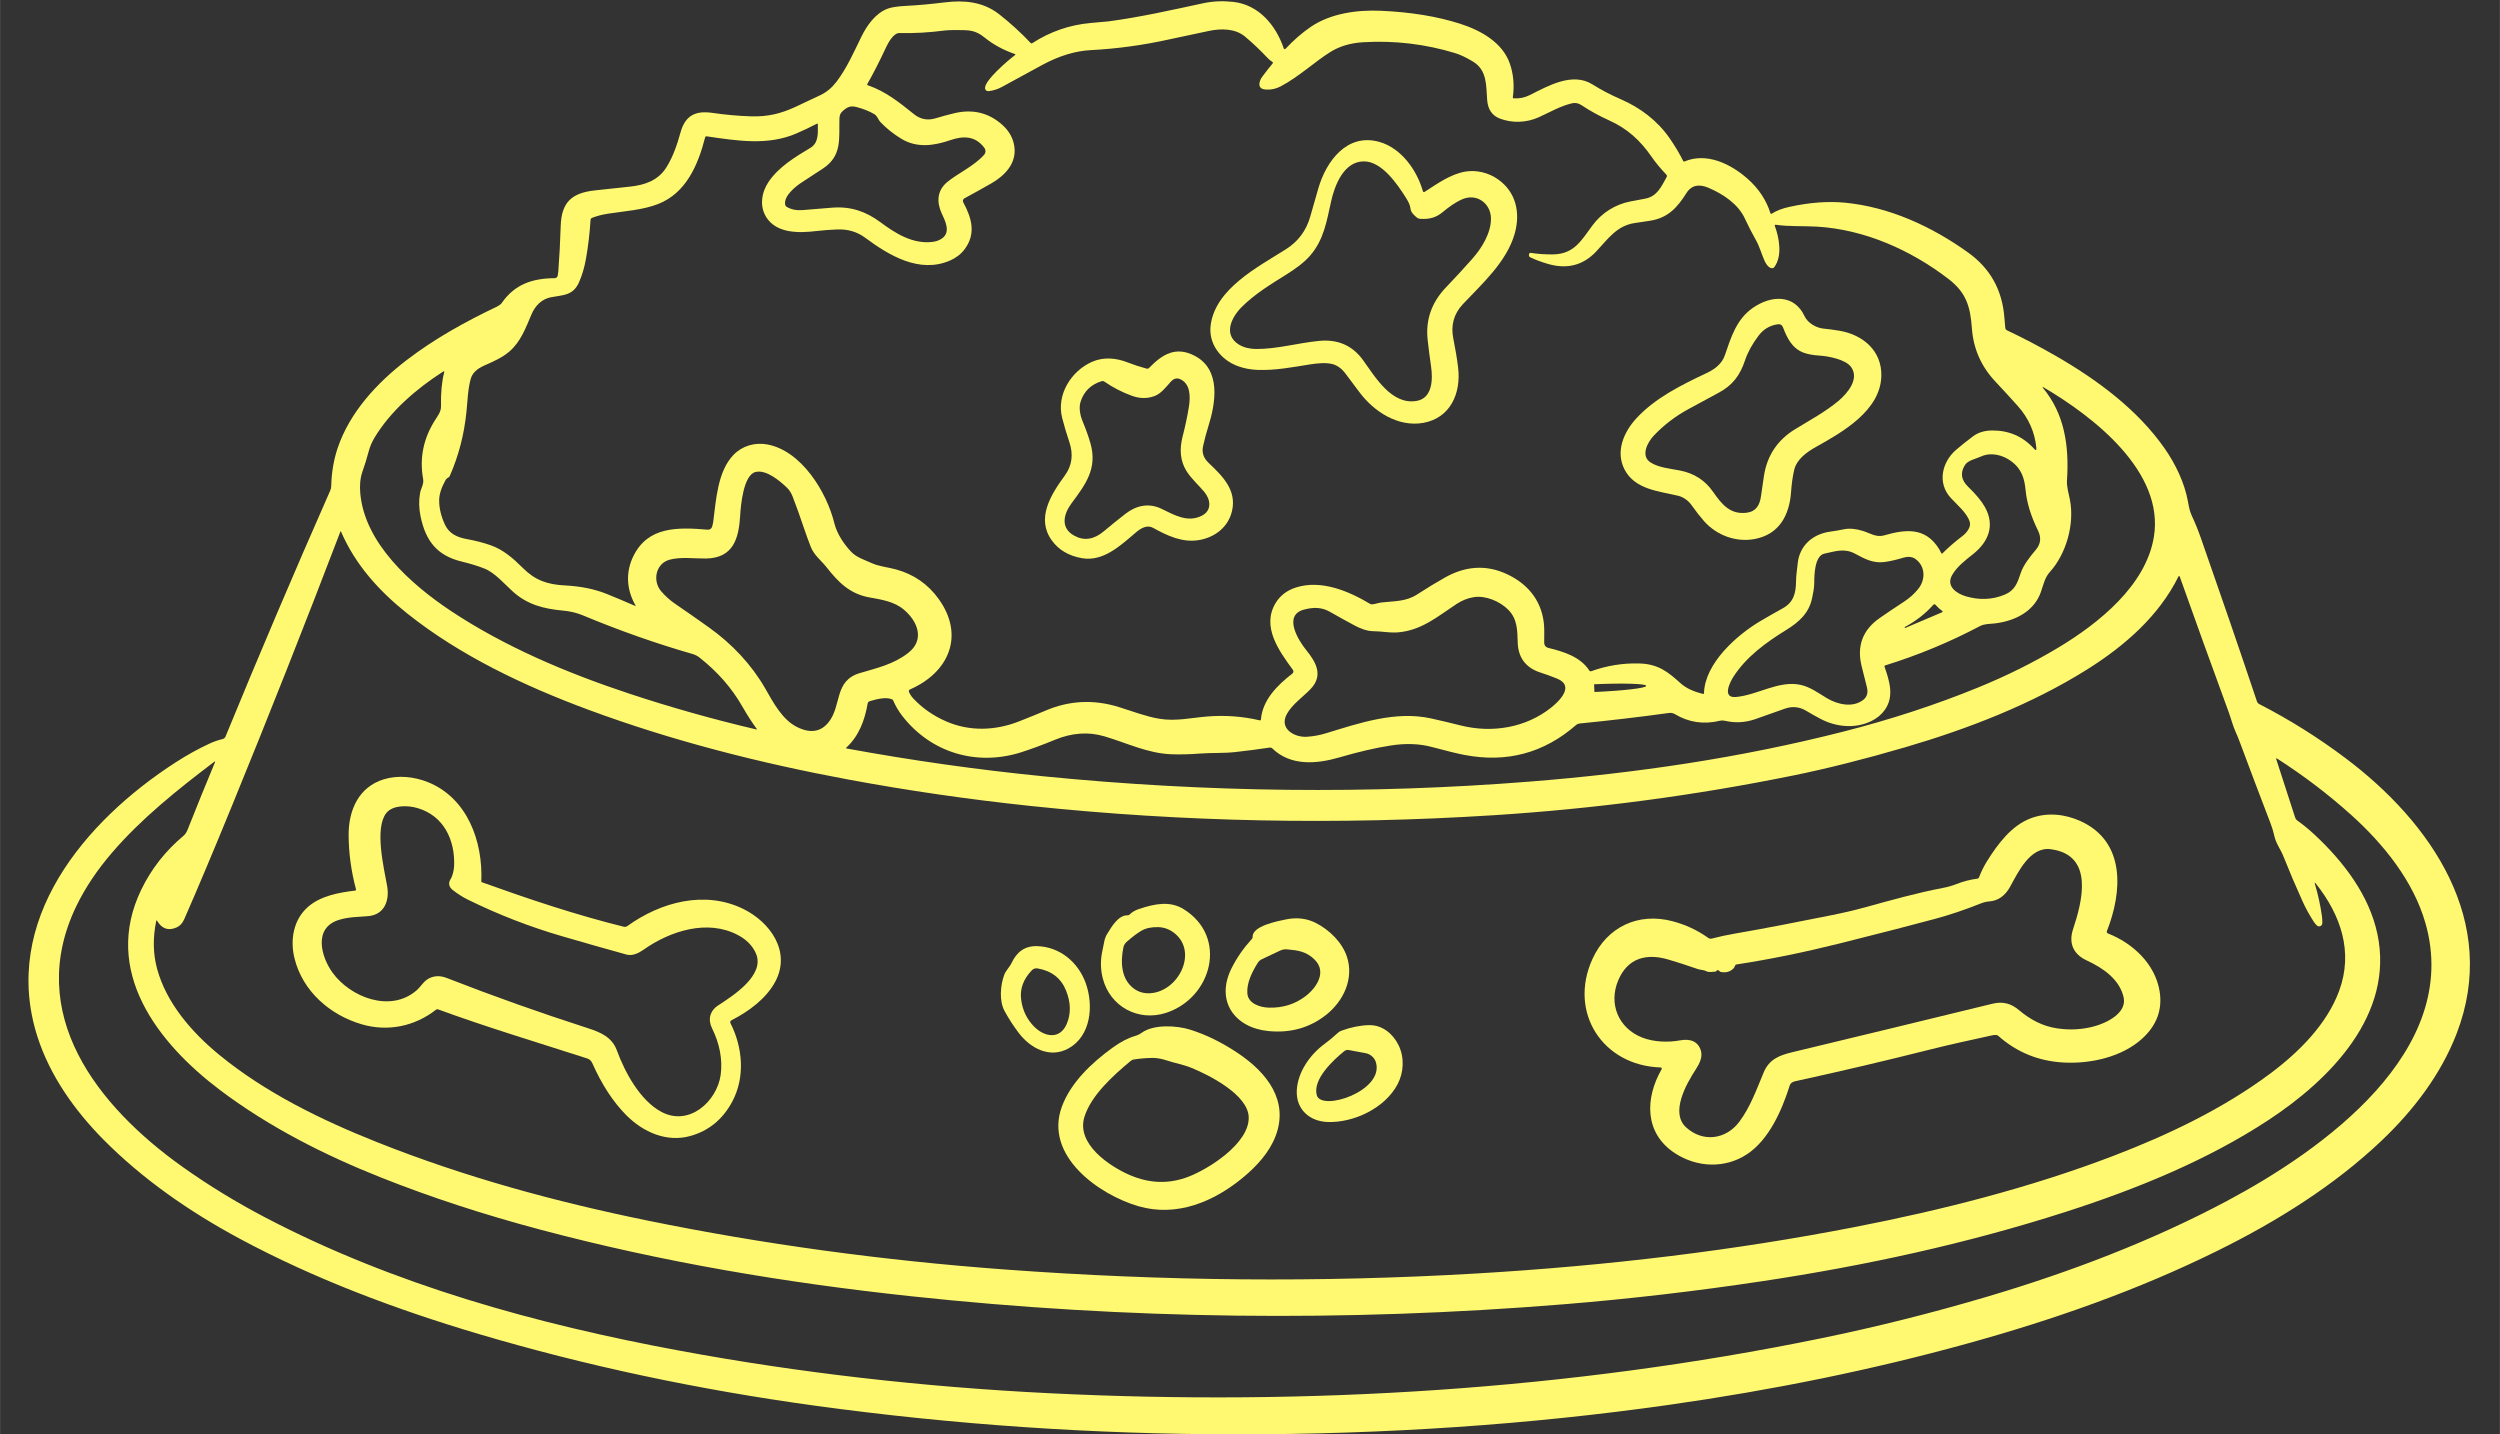
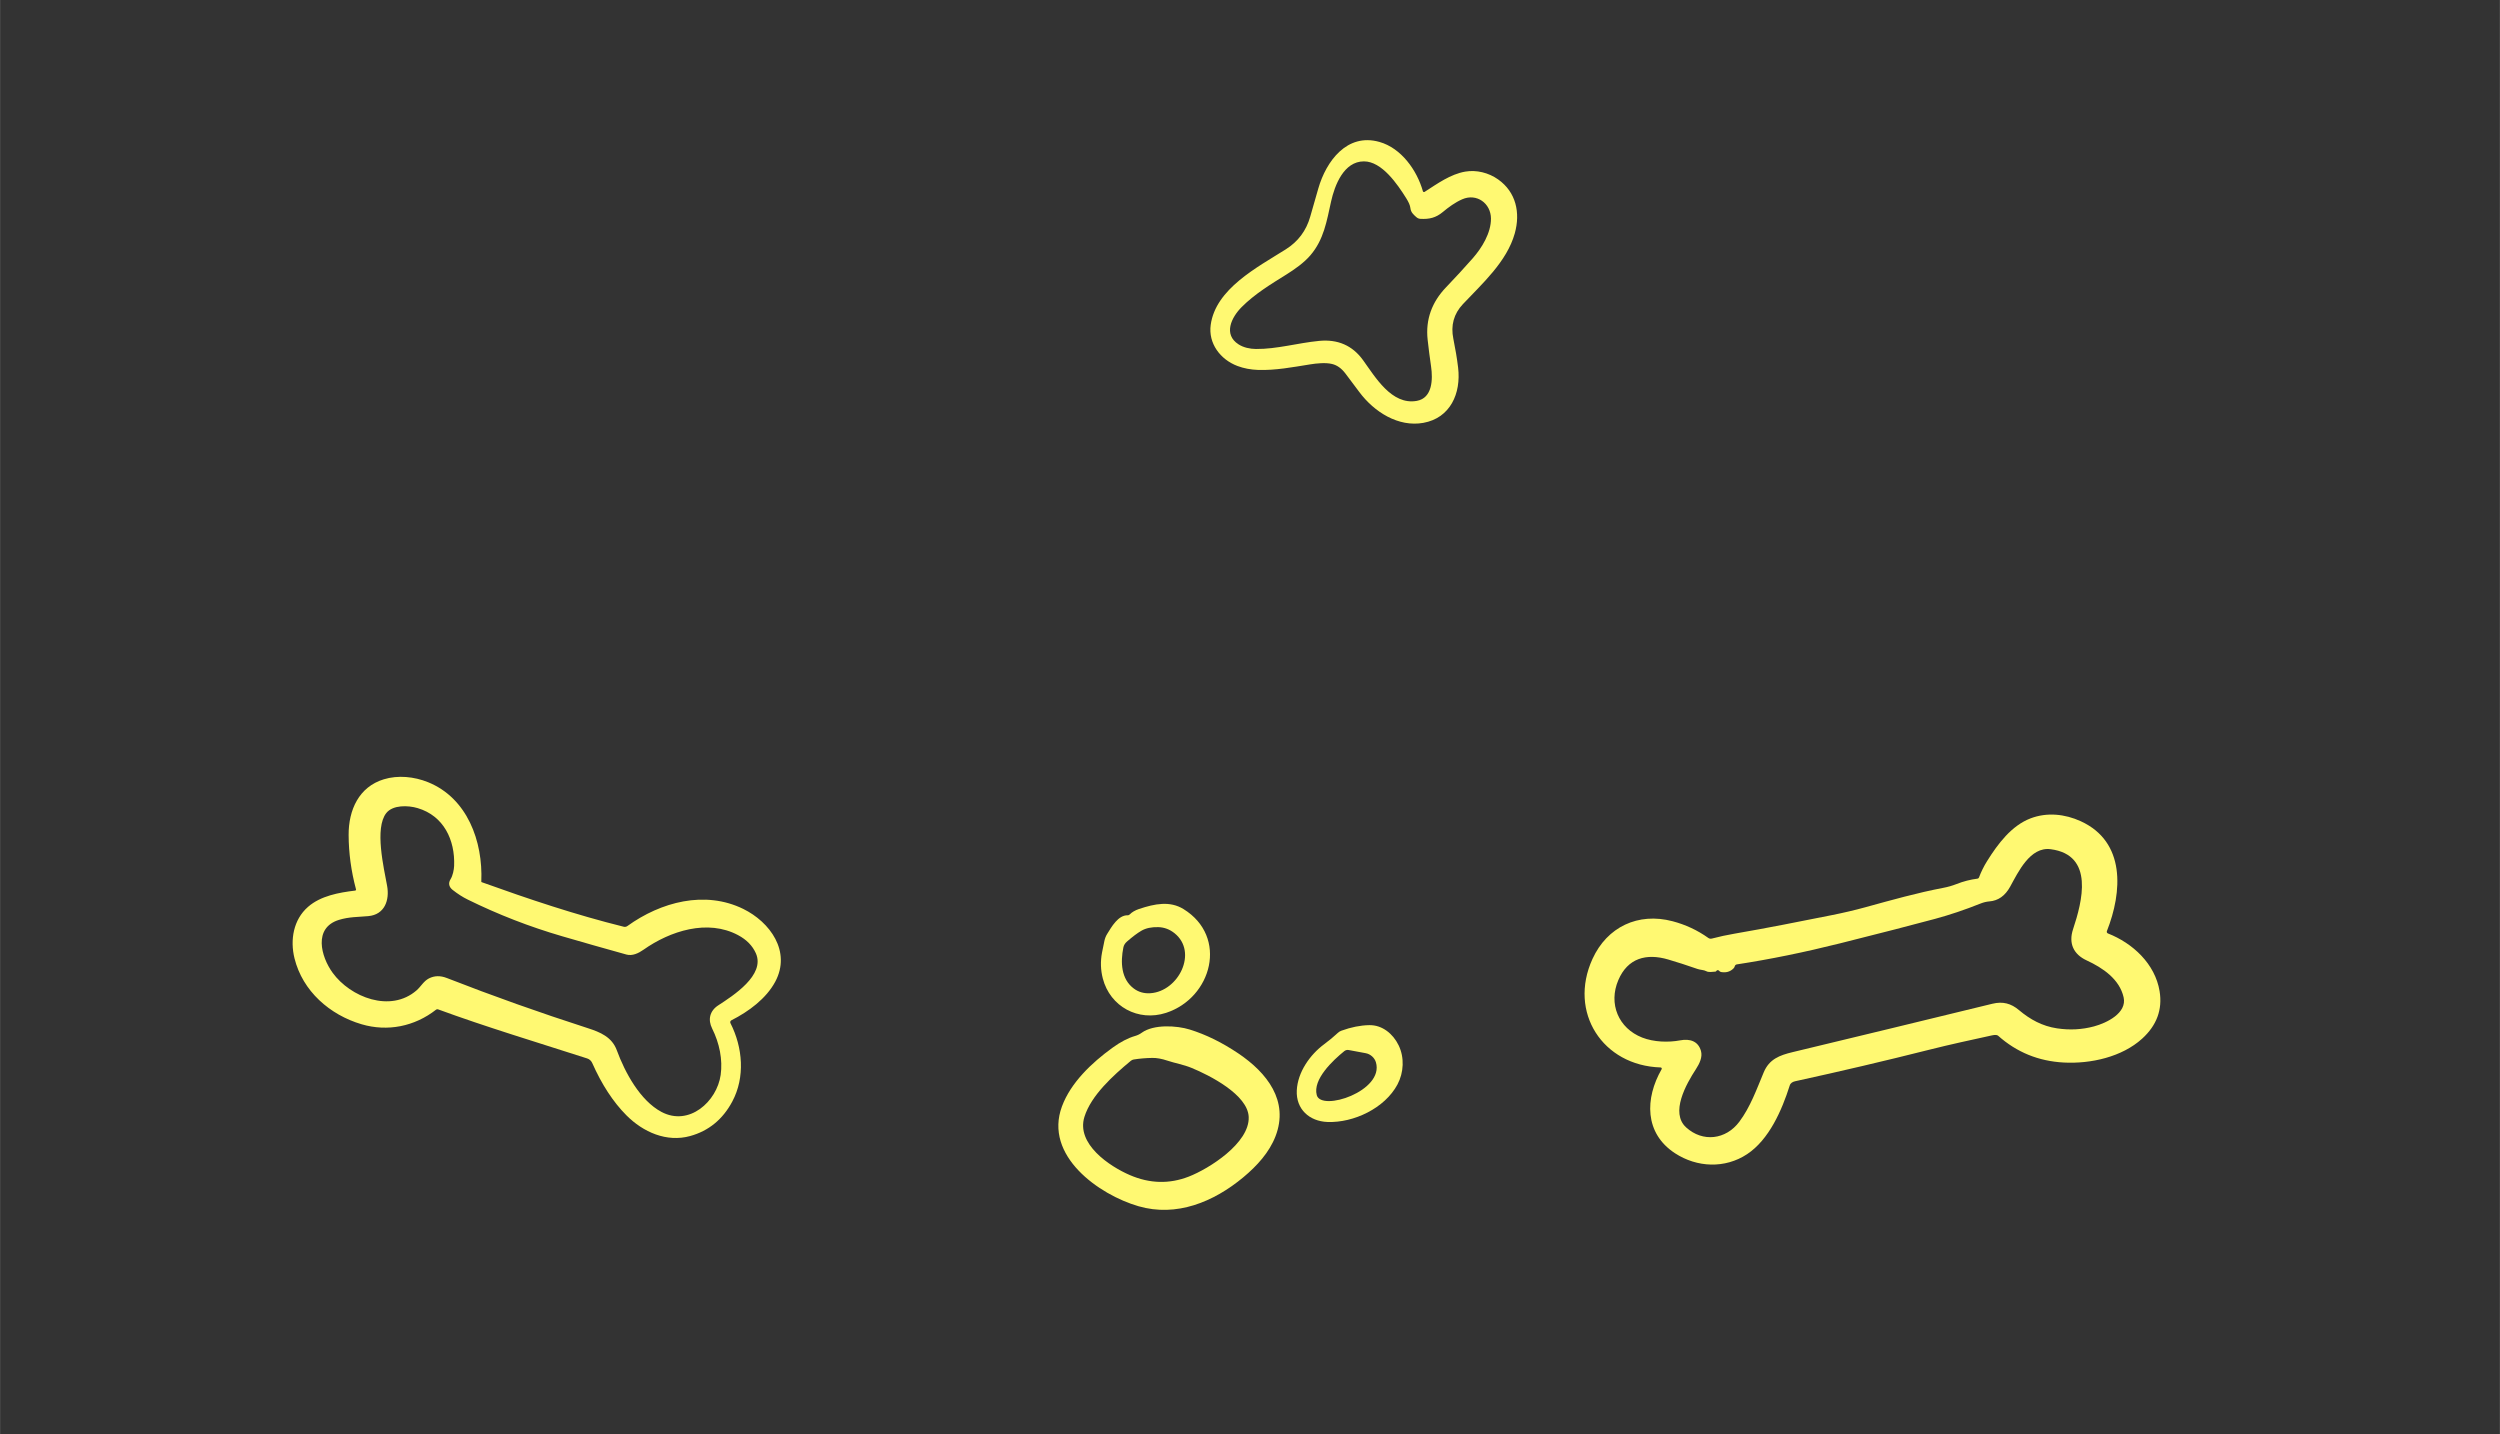
<svg xmlns="http://www.w3.org/2000/svg" fill="#fff972" height="2679" preserveAspectRatio="xMidYMid meet" version="1" viewBox="167.0 1159.4 4668.9 2679.1" width="4669" zoomAndPan="magnify">
  <rect x="167.0" y="1159.4" width="4668.9" height="2679.1" fill="#333333" stroke="none" />
  <g id="change1_1">
-     <path d="M3475.86,1558.48c8.7-5.56,19.63-9.79,32.79-12.68c37.81-8.28,72.48-10.9,104.02-7.85 c83.22,8.05,162.05,44.39,230.09,93.18c40.94,29.37,63.45,69.5,67.52,120.39c0.53,6.66,1.12,13.39,1.77,20.21 c0.2,2.02,1.44,3.78,3.25,4.63c30.47,14.39,60.82,30.29,91.04,47.71c77.8,44.82,152.85,100.54,203.22,172.63 c20.4,29.21,37.49,64.6,43.73,99.69c1.68,9.27,3.02,17.38,7.03,25.99c6.22,13.27,11.95,27.37,17.18,42.29 c35.11,100.01,69.97,201.57,104.58,304.68c0.74,2.19,2.31,4.01,4.37,5.06c56.08,28.78,109.63,62.34,160.67,100.67 c160.37,120.42,288.77,305.6,207.78,515.09c-29.27,75.73-80.04,142.53-139.48,199.04c-88.52,84.24-195.92,151.34-307.44,206.4 c-149.04,73.63-305.33,128.47-467.91,173.38c-174.93,48.34-360.62,86.46-557.08,114.34c-259.39,36.82-529.05,55.13-808.99,54.94 c-264.78-0.2-526.26-18.02-784.45-53.46c-219.79-30.16-429.29-74.8-628.51-133.92c-154.39-45.8-307.4-103.1-447.77-178.71 c-92.39-49.78-180.25-110.59-253.65-184.85c-53.75-54.41-99.39-119.1-122.59-190.99c-70.02-217.21,88.48-403.8,257.76-513.02 c21.27-13.73,42.45-25.46,63.54-35.19c7.91-3.66,16-6.46,24.28-8.41c2.46-0.58,4.49-2.32,5.45-4.67 c62.51-152.41,127.71-305.58,195.59-459.5c1.14-2.61,1.74-5.31,1.81-8.12c0.64-25.69,4.67-49.49,12.09-71.4 c22.47-66.34,73.01-121.37,129.06-164.28c51.55-39.46,108.92-71.43,168.88-99.92c2.27-1.08,7-4.34,8.38-6.37 c24.18-35.22,57.66-46.26,99-46.52c2.67-0.02,4.97-1.88,5.55-4.47c0.57-2.56,0.96-5.2,1.18-7.92c2.06-27.21,3.55-55.54,4.47-85 c1.38-44.68,20.83-61.9,64.04-66.57c22.19-2.39,43.86-4.72,65.02-7c27.96-2.96,53-11.34,68.54-36.34 c12.16-19.48,19.85-42.06,26.12-64.73c8.64-31.31,27.4-41.33,59.11-36.73c25.1,3.64,49.35,5.8,72.74,6.51 c31.05,0.92,55.3-4.9,83.19-17.81c15.99-7.4,31.57-14.75,46.75-22.05c11.28-5.43,21.18-13.73,29.7-24.91 c18.96-24.87,32.1-54.8,46.16-83.55c10.55-21.55,26.55-44.42,49.61-52.9c7.21-2.65,18.88-4.37,35.02-5.16 c20.57-1.01,44.53-3.19,71.89-6.54c35.52-4.37,71.07-1.35,101.23,22.41c21.12,16.63,40.69,34.49,58.71,53.59 c0.83,0.9,1.76,1.01,2.79,0.33c33.38-21.6,69.56-34.17,108.52-37.72c22.78-2.08,34.28-3.13,34.5-3.15 c60.32-8.08,117.53-21.16,176.14-33.74c18.11-3.9,36.93-4.75,56.45-2.56c47.44,5.29,79.51,43.44,94.2,86.91 c0.33,1.02,1.43,1.57,2.45,1.24c0.31-0.1,0.58-0.28,0.81-0.51c15.33-16.34,31.02-29.98,47.05-40.91 c37.06-25.27,86.08-32.04,130.47-30.16c55.81,2.37,105.2,10.39,148.15,24.08c39,12.42,79.55,35.12,93.25,74.39 c6.86,19.69,8.74,40.83,5.65,63.41c-0.11,0.79,0.46,1.52,1.27,1.63c0.03,0,0.05,0.01,0.08,0.01c10.58,0.81,20.79-1.25,30.62-6.18 c33.87-17.02,79.45-43.37,116.94-19.71c15.99,10.08,33.66,19.32,53,27.73c35.65,15.57,67.65,39.39,90.35,71.89 c10.21,14.61,18.89,29.13,26.06,43.57c0.37,0.74,1.24,1.07,2,0.76c41.53-17.71,86.81,4.3,118.64,32.63 c20.35,18.09,34.42,39.42,42.22,63.97C3474.01,1558.91,3474.77,1559.18,3475.86,1558.48z M3026.06,1631.69 c12.22,2.02,25.76,2.97,40.61,2.86c40.22-0.26,53.56-26.02,74.39-54.15c17.35-23.39,42.32-39.2,70.61-44.72 c9.05-1.75,18.2-3.47,27.47-5.16c22.87-4.11,30.56-22.77,40.41-40.28c0.9-1.57,0.64-3.55-0.62-4.86 c-10.75-11.21-20.04-22.47-27.86-33.78c-20.8-30-45.01-52.08-78.26-67.06c-18.6-8.35-36.07-17.95-52.41-28.82 c-5.61-3.72-11.51-4.85-17.71-3.38c-22.05,5.22-41.27,16.72-61.87,26.02c-23.43,10.55-50.07,11.2-72.71,2.46 c-14.46-5.56-22.35-17.04-23.69-34.43c-2.1-27.24,0.23-55.95-26.75-72.15c-12.51-7.51-23.39-12.68-32.66-15.51 c-55.94-17.13-113.32-23.95-172.13-20.47c-23.55,1.4-43.9,7.41-61.05,18.04c-29.24,18.14-59.34,46.69-92.85,64.23 c-9.7,5.08-19.68,7.03-29.93,5.85c-14.92-1.71-10.42-16.17-4.57-23.95c6.48-8.67,12.9-16.86,19.25-24.54 c0.69-0.82,0.59-2.04-0.22-2.73c-0.08-0.07-0.17-0.14-0.27-0.19c-3.07-1.84-5.83-4.06-8.28-6.67 c-14.46-15.29-28.74-28.83-42.84-40.61c-18.4-15.34-44.78-15.25-67.22-10.58c-25.1,5.17-49.9,10.46-74.39,15.87 c-48.82,10.8-97.62,17.47-146.38,20.01c-29,1.51-59.05,10.65-90.16,27.4c-26.29,14.17-51.48,27.91-75.57,41.2 c-8.13,4.47-16.6,7.15-25.43,8.05c-3.06,0.3-5.84-1.84-6.34-4.9c-2.27-14.49,44.65-54.11,56.22-62.62 c0.44-0.31,0.55-0.93,0.24-1.37c-0.12-0.17-0.3-0.3-0.5-0.37c-21.86-7.58-40.72-17.81-56.58-30.69 c-18.01-14.62-29.27-13.96-51.68-14.16c-10.49-0.07-17.97,0.19-22.44,0.76c-29.66,3.9-58.01,5.5-85.07,4.8 c-11.04-0.3-20.9,17.71-25.1,26.71c-12.18,26.15-23.83,48.96-34.96,68.41c-0.66,1.18-0.35,1.99,0.92,2.43 c33.22,11.43,58.42,31.67,86.25,54.05c11.92,9.57,25.32,12.12,40.22,7.66c12.09-3.64,23.56-6.76,34.4-9.36 c34.94-8.43,65.15-1.13,90.65,21.92c12.62,11.41,20,24.85,22.15,40.31c4.37,31.31-17.74,54.21-43.3,68.83 c-15.92,9.09-32.59,18.37-50.01,27.83c-2.63,1.43-3.6,4.72-2.17,7.35c0,0,0,0,0,0.01c16.3,29.93,24.08,59.31,2.33,87.99 c-6.83,8.98-15.84,15.9-27.01,20.77c-57.3,24.91-114.14-9.76-158.7-42.75c-14.79-10.95-32.05-16.06-51.78-15.31 c-13.49,0.5-26.68,1.51-39.56,3.02c-31.02,3.65-73.11,5.06-92.82-25.4c-13.37-20.67-9.3-46.89,3.94-66.44 c18.86-27.86,49.05-46.2,78.23-63.61c16-9.56,13.77-28.72,13.8-44.42c0-0.51-0.41-0.92-0.91-0.93c-0.15,0-0.3,0.04-0.43,0.11 c-12.95,6.68-25.73,12.76-38.34,18.24c-53.62,23.39-111.68,13.73-168.03,5.49c-1.25-0.17-2.44,0.62-2.76,1.84 c-13.21,51.78-35.68,104.42-88.25,124.76c-28.62,11.07-61.57,13.04-92.75,17.84c-11.46,1.77-21.51,4.38-30.16,7.82 c-1.65,0.66-2.77,2.21-2.89,3.98c-1.47,24.51-4.36,48.9-8.67,73.17c-2.76,15.46-6.99,29.75-12.68,42.84 c-11.07,25.37-29.67,23.99-52.44,28.29c-17.41,3.29-29.57,15.84-36.4,31.87c-11.01,25.92-20.4,51.58-41.69,69.75 c-13.54,11.57-30.72,18.89-46.85,26.06c-13.62,6.05-21.9,14.08-24.84,24.12c-5.45,18.73-6.11,41-8.08,61.15 c-4.23,43-14.72,83.44-31.48,121.34c-1.08,2.43-5.55,3.45-7.33,6.6c-8.1,14.46-12.19,27.16-12.26,38.11 c-0.09,14.98,3.54,30.27,10.88,45.87c7.98,16.92,22.8,23.53,40.58,26.78c16.6,3.02,31.6,6.9,44.98,11.63 c23.46,8.31,42.12,24.64,59.77,42.29c22.97,23.03,45.7,30.98,78.43,32.66c29.57,1.49,55.53,6.74,77.87,15.74 c16.69,6.7,34.55,14.22,53.59,22.54c0.99,0.44,1.22,0.19,0.69-0.76c-17.48-30.65-18.5-62.79-4.04-92.26 c27.43-55.95,83.42-53.98,138.92-49.35c3.54,0.29,6.83-1.88,7.95-5.26c1.05-3.2,1.81-6.49,2.27-9.89 c5.39-40.68,8.05-94.03,38.15-124.89c16.17-16.59,39.43-23.26,62.07-19.29c64.37,11.3,111.71,89.17,125.91,147.1 c4.8,19.58,17.51,38.67,31.15,53.16c10.42,11.07,24.64,15.08,38.24,21.32c14.03,6.44,30.82,7.82,46,11.99 c33.21,9.16,59.78,27.64,79.71,55.46c48.96,68.34,18.63,137.14-53.82,168.68c-1.82,0.79-2.64,2.91-1.85,4.74 c0,0.01,0.01,0.02,0.01,0.03c1.99,4.49,4.81,8.66,8.44,12.52c16.8,17.79,37.04,31.87,60.72,42.25 c43.96,19.29,92.39,17.51,136.49,0.07c22.28-8.83,38.55-15.44,48.82-19.85c44.55-19.19,90.29-21.51,137.21-6.97 c25.37,7.82,50.37,17.71,76.19,22.01c30.23,5.03,60.19-1.94,88.71-4.27c33.51-2.74,66.34-0.35,98.47,7.16 c1.4,0.33,2.16-0.22,2.27-1.64c2.96-36.27,30.43-63.77,58.19-85.26c2.94-2.28,3.31-4.93,1.12-7.95 c-25.5-34.79-58.78-80.4-31.67-124.59c8.56-13.95,21.36-23.58,38.38-28.88c46.69-14.52,97.32,6.54,138.13,30.95 c0.94,0.57,1.97,0.82,3.09,0.76c5.95-0.33,11.47-2.73,17.38-3.45c23.53-2.83,45.77-1.25,66.96-14.98 c18.86-12.2,36.35-22.82,52.47-31.87c42.32-23.7,84.09-24.06,125.31-1.08c38.61,21.52,59.7,56.61,59.8,100.15 c0.02,7.25-0.01,14.58-0.1,21.98c-0.07,5.78,2.64,9.34,8.12,10.68c28.75,7,59.63,16.66,76.19,42.22c0.77,1.18,2.24,1.68,3.55,1.22 c29.07-10.54,59.06-15.35,89.99-14.46c34.99,0.99,53.19,15.57,76.82,36.93c9.97,8.98,23.93,15.61,41.89,19.88 c1.2,0.28,1.83-0.2,1.87-1.45c1.68-55.89,61.7-108.82,105.63-134.71c14.02-8.28,27.8-16.13,41.33-23.56 c20.54-11.27,24.74-28.75,24.94-50.27c0.1-11.34,2-22.08,3.06-33.25c3.22-33.45,27.96-55.43,61.01-59.83 c8.3-1.1,16.65-2.53,25.04-4.3c10.14-2.17,21.94-1.2,35.39,2.89c13.04,3.98,25.33,12.62,39.49,8.58 c41.33-11.89,77.77-15.67,103.27,25.43c1.45,2.34,2.76,4.82,3.94,7.43c0.59,1.31,1.4,1.46,2.43,0.43 c11.17-11.15,23.57-21.88,37.19-32.2c7.1-5.32,16.49-16.43,13.73-26.09c-4.83-16.92-24.38-32.82-35.81-45.37 c-25.36-27.8-16.13-66.9,10.12-89.47c9.83-8.46,20.43-16.91,31.77-25.37c9.51-7.1,21.28-10.71,35.32-10.84 c31.52-0.33,57.77,11.08,78.76,34.24c3.22,3.53,4.59,2.92,4.11-1.81c-2.85-29.44-14.46-55.55-34.83-78.33 c-13.38-14.98-27.28-30.14-41.69-45.47c-26.42-28.06-41.03-61.12-43.83-99.19c-2.96-40.22-10.05-66.6-43.86-92.52 c-70.18-53.88-156.43-92.33-245.37-97.62c-26.09-1.54-52.21,0.16-77.54-3.55c-0.73-0.13-1.43,0.38-1.55,1.13 c-0.04,0.24-0.01,0.48,0.07,0.71c8.48,22.47,14.75,57.04-1.12,77.64c-0.79,1.03-1.83,1.59-3.12,1.68 c-6.97,0.56-12.52-8.71-14.95-14.19c-5.65-12.72-9.04-26.09-16.1-38.57c-7.14-12.59-13.98-25.92-20.5-39.99 c-12.52-26.94-40.18-45.6-68.01-57.43c-15.8-6.74-30.98-6.28-41.17,9.96c-17.09,27.11-34.56,46.62-68.67,51.72 c-8.83,1.31-18.21,2.72-28.16,4.21c-33.78,5.06-50.57,30.85-71.92,53.39c-24.36,25.69-54.39,33.31-90.09,22.84 c-12.57-3.68-23.61-7.83-33.12-12.45c-1.03-0.5-1.66-1.28-1.91-2.33c-0.28-1.16-0.28-2.3,0-3.42 C3022.95,1632.41,3024.48,1631.4,3026.06,1631.69z M1936.38,1499.08c19.25-15.8,49.22-29.24,68.28-50.34 c3.38-3.75,3.68-9.13,0.69-13.18c-16.86-22.64-39.26-22.74-63.51-14.42c-30.66,10.48-62.23,15.15-91.31-2.4 c-14.46-8.72-27.42-19.01-38.9-30.89c-4.9-5.03-5.72-11.63-12.03-15.38c-9-5.3-19.74-9.62-32.2-12.95 c-11.73-3.12-17.25-0.82-26.19,6.83c-4.99,4.27-6.41,8.54-6.57,14.82c-0.99,36.96,5.26,68.93-30.33,92.72 c-12.68,8.48-25.74,17.01-39.16,25.6c-12.16,7.79-34.96,25.79-31.84,42.22c0.31,1.67,1.34,3.13,2.83,4.01 c8.43,5.02,18.42,7.03,29.97,6.05c17.3-1.47,35.53-2.97,54.67-4.5c34.99-2.76,63.12,6.93,90.42,27.17 c28.35,21.03,60.13,41.07,96.99,36.8c7.47-0.85,13.8-3.26,18.99-7.23c15.48-11.86,4.8-32.4-1.48-46 C1915.84,1536.54,1916.93,1515.01,1936.38,1499.08z M951.47,2080.05c1.74-9.3,7.43-16.23,5.65-26.15 c-6.9-38.62,0.36-74.97,21.78-109.05c5.29-8.41,11.93-16.23,11.66-27.14c-0.57-24.2,1.37-45.1,5.82-62.69 c0.57-2.21-0.11-2.71-2.04-1.48c-49.35,31.51-98.01,73.34-128.04,123.38c-4.99,8.3-8.68,17.05-11.07,26.25 c-3.13,12.05-6.85,24.11-11.14,36.17c-4.7,13.21-5.59,26.91-4.4,40.81c7.89,93.64,94.82,170.66,168.65,219.84 c100.64,67.06,217.54,116.41,333.98,154.95c77.1,25.52,156.14,47.79,237.12,66.83c1.23,0.28,1.47-0.08,0.72-1.08 c-9.18-12.59-17.86-26.08-26.06-40.45c-20.67-36.37-46.85-65.81-80.24-92.36c-4.16-3.31-8.59-5.63-13.27-6.97 c-68.17-19.58-136.41-43.61-204.73-72.09c-12.55-5.22-24.64-7.89-38.08-9.1c-35.29-3.25-65.88-11.07-92.79-35.22 c-16.07-14.42-33.74-35.35-52.9-43.04c-11.94-4.82-26.19-9.22-42.75-13.21c-46.39-11.24-67.52-38.61-77.05-84.7 C949.2,2108.35,948.91,2093.84,951.47,2080.05z M3982.54,1884.06c40.15,48.3,48.99,108.2,44.78,171.67 c-0.85,12.95,3.06,24.48,5.49,37.13c8.77,45.47-6.77,100.8-37.49,134.81c-9.66,10.68-12.09,24.12-16.72,37.29 c-12.75,36.4-48,54.15-85.72,58.75c-9.66,1.18-19.45,0.46-28.29,5.13c-56.03,29.66-115.02,54.13-176.96,73.4 c-0.92,0.27-1.45,1.25-1.17,2.19c0.01,0.03,0.02,0.05,0.02,0.08c9.43,26.91,18.4,55.63,0.62,80.73 c-6.29,8.87-14.87,15.92-25.76,21.16c-29.83,14.29-65.12,10.97-94.26-4.37c-9.29-4.88-18.39-10.01-27.3-15.38 c-12.42-7.49-26.32-8.41-39.59-3.61c-18.75,6.79-37.19,13.32-55.33,19.58c-18.53,6.37-37.23,7.38-56.09,3.02 c-2.96-0.69-6.47-0.89-9.46-0.16c-30.27,7.36-58.4,3.24-84.38-12.35c-3.58-2.14-7.16-2.66-11.24-2.1 c-54.39,7.49-109.95,14.04-166.68,19.65c-2.48,0.24-4.64,1.17-6.51,2.79c-60.13,52.46-129.65,71.09-208.57,55.89 c-13.21-2.54-33.36-7.46-60.46-14.75c-23.37-6.31-49.15-7.25-77.34-2.83c-28.21,4.4-60.02,11.77-95.41,22.11 c-43.3,12.68-91.8,16.46-125.91-16.95c-1.12-1.08-2.68-1.57-4.24-1.35c-21.88,3.26-43.55,6.08-64.99,8.44 c-21.42,2.37-43.93,1.12-65.55,2.76c-19.54,1.49-37.45,1.93-53.72,1.31c-43.96-1.64-83.16-21.23-125.05-33.55 c-29.64-8.7-60.26-6.55-91.87,6.44c-23.7,9.73-44.82,17.53-63.35,23.43c-83.59,26.55-169.34,0.62-222.57-68.67 c-6.68-8.7-12.16-18.08-16.43-28.16c-0.4-0.93-1.13-1.67-2.04-2.07c-11.4-4.99-29.87-0.13-41.6,3.42c-2.3,0.7-3.66,2.23-4.07,4.6 c-5.39,31.31-16.46,60.78-40.02,82.34c-0.33,0.29-0.34,0.79-0.04,1.12c0.12,0.13,0.29,0.22,0.46,0.26 c122.42,22.47,245.05,39.81,367.89,52.01c305.76,30.36,608.24,33.68,907.43,9.96c198.62-15.74,392.63-44.09,584.74-92.95 c89.52-22.76,173.94-50.34,253.26-82.73c53.84-21.99,103.96-46.93,150.35-74.81c74.88-45.05,163.26-115.59,178.21-206.5 c20.08-122.03-113.06-225-206.77-279.84c-0.79-0.46-1.07-0.24-0.85,0.66C3982.1,1883.41,3982.28,1883.75,3982.54,1884.06z M3940.71,2230.2c5.36-16.13,17.71-31.15,28.62-44.22c9-10.78,10.27-22.7,3.81-35.78c-13.16-26.7-20.88-51.81-23.13-75.34 c-2.14-22.54-7.75-39.79-26.32-53.72c-16.4-12.35-38.77-17.81-57.76-8.84c-9.53,4.47-23.69,6.67-29.41,15.94 c-8.87,14.3-6.85,27.7,6.08,40.18c14.59,14.06,25.01,26.65,31.28,37.75c19.42,34.4,6.83,65.15-21.62,87.83 c-14.26,11.34-30.06,23.2-39.33,39.16c-12.19,21.03,7.98,34.66,25,39.79c25.69,7.69,50.18,6.65,73.47-3.12 C3930.13,2261.97,3934.9,2247.65,3940.71,2230.2z M1667.78,2143.95c-6.51-19.36-13.33-38.35-20.47-56.97 c-2.65-6.88-6.2-12.45-10.65-16.72c-14.29-13.73-39.2-34.24-58.81-29.31c-22.64,5.62-27.53,62.89-28.58,81.02 c-2.53,42.48-12.32,79.94-64.27,80.56c-21.26,0.26-46.72-3.45-67.62,2.23c-25.99,7.06-32.3,39.66-15.64,58.98 c7.8,9.02,16.13,16.57,25,22.64c20.85,14.24,42.29,29.21,64.3,44.91c42.78,30.56,79.38,69.23,105.17,114.24 c15.51,27.11,31.87,57.89,58.81,71.5c25.17,12.68,45.11,9.57,59.83-9.33c24.28-31.25,9.66-76.79,57.76-91.14 c32.53-9.69,63.48-16.49,90.68-37.85c31.34-24.64,17.35-58.94-8.02-80.47c-18.17-15.44-41.66-18.93-64.86-23.13 c-36.77-6.64-57.99-28.55-79.97-56.45c-9.96-12.65-23.2-22.21-29.31-37.85C1676.57,2169.16,1672.11,2156.87,1667.78,2143.95z M4494.25,2888.08c-2.19-1.97-4.16-4.3-5.91-7c-8.17-12.59-15.18-25.34-21.03-38.24c-12.66-27.88-24.64-56.04-35.94-84.47 c-5.32-13.37-13.7-23.33-16.92-38.15c-1.66-7.6-3.85-14.94-6.57-22.01c-19.95-51.98-39.55-103.78-58.78-155.41 c-2.04-5.45-4.22-10.72-6.54-15.8c-5.59-12.19-8.74-25.3-13.34-37.92c-31.13-84.83-61.62-169.22-91.47-253.16 c-0.2-0.58-0.84-0.89-1.42-0.69c-0.29,0.1-0.52,0.31-0.65,0.59c-36.44,73.6-99.75,129.16-169.6,173.19 c-103.83,65.35-222.6,111.42-341.05,146.08c-76.25,22.3-146.35,39.94-210.31,52.93c-183.45,37.28-369.63,61.93-558.56,73.96 c-291.13,18.53-578.99,12.79-863.6-17.22c-116.07-12.24-230.19-28.79-342.36-49.65c-164.48-30.59-329.09-72.51-484.37-130.11 c-120.35-44.65-239.82-101.26-338.52-179.95c-53.03-42.29-97.02-91.41-123.38-152.49c-0.5-1.2-0.99-1.19-1.45,0.03 c-65.95,172.67-133.4,343.23-202.33,511.67c-35.05,85.65-64.83,156.39-89.34,212.22c-3.29,7.47-8.14,12.56-14.56,15.28 c-15.16,6.42-27.12,2.26-35.88-12.49c-0.83-1.38-1.41-1.28-1.74,0.3c-6.51,31.52-5.95,61.3,1.68,89.34 c17.22,63.48,64.2,118.02,115.52,160.17c86.41,71,191.19,122.16,296.5,164.02c162.93,64.76,331.42,110.66,503.75,145.88 c214.53,43.87,436.83,74.33,666.89,91.37c296.74,21.99,589.67,24.54,878.81,7.66c250.15-14.61,486.46-43.56,708.94-86.84 c162.44-31.61,327.28-73.37,483.12-132.94c102.91-39.36,204.96-88.22,292.39-153.24c53.95-40.15,106.39-92.42,129.42-154.98 c26.78-72.84,3.06-141.58-43.4-200.19c-2.23-2.8-2.84-2.49-1.81,0.95c5.78,19.23,10.12,39.06,13.01,59.47 c0.61,4.47,0.87,8.97,0.76,13.5c-0.07,3.3-2.81,5.92-6.11,5.85C4496.67,2889.56,4495.31,2889.03,4494.25,2888.08z M3555.28,2248.04 c0,9.2-2.1,18.96-3.91,27.99c-5.78,28.55-24.68,45.28-48.3,59.86c-38.7,23.89-74.95,50.4-98.93,87.73 c-6.18,9.63-21.52,39.79,4.67,37.55c40.45-3.48,80.24-31.51,121.01-22.67c17.97,3.88,33.71,15.64,49.38,25.04 c19.98,11.96,48.5,18.04,67.68,2.92c7.14-5.65,9.36-13.6,6.67-23.85c-3.53-13.51-6.86-26.8-9.99-39.85 c-8.94-37.39,2.36-67.06,33.88-89.01c13.36-9.31,28.6-19.56,45.7-30.75c10.45-6.83,19.33-14.86,26.65-24.08 c14.03-17.68,12.81-42.84-6.05-55.92c-6.08-4.24-14.56-4.27-21.55-2.17c-13.87,4.21-26.05,6.98-36.57,8.31 c-20.11,2.53-36.24-5.88-53.39-15.25c-20.7-11.27-36.7-4.93-57.83-0.53C3555.87,2197.24,3555.31,2233.52,3555.28,2248.04z M2731.99,2338.26c-12.58-0.1-24.91-5.16-35.91-11.07c-14.57-7.8-29.76-16.21-45.57-25.23c-15.71-8.94-31.05-8.48-47.74-4.17 c-40.58,10.45-10.74,57.99,3.61,75.64c18.79,23.1,32.56,47.84,7.75,73.37c-13.7,14.13-33.94,28.19-43.76,45.97 c-15.28,27.6,14.06,44.06,37,42.68c12.16-0.74,24.09-2.9,35.81-6.47c62.43-19.16,130.24-42.25,195.89-27.9 c17.46,3.83,36.2,8.27,56.22,13.31c58.42,14.65,121.7,4.27,169.21-33.88c15.11-12.16,43.57-40.12,10.65-53.62 c-10.32-4.23-20.8-8.05-31.44-11.47c-26.94-8.61-41.23-27.8-42.19-54.97c-0.82-23.49-0.36-44.88-17.94-62.46 c-15.57-15.57-41.92-26.78-64.07-23.3c-11.22,1.75-21.92,5.97-32.1,12.65c-35.55,23.36-65.48,49.55-109.77,53.13 C2762.39,2341.68,2747.53,2338.39,2731.99,2338.26z M3793.88,2300.05c-4.73-3.35-8.51-7.23-12.39-11.3 c-0.97-1.01-2.58-1.03-3.6-0.05c-0.05,0.05-0.1,0.1-0.15,0.15c-14.87,16.76-32.8,30.71-53.79,41.86c-0.02,0-0.02,0.02,0,0.07 l0.43,0.89c0.22,0.48,0.57,0.62,1.05,0.43l68.11-28.95C3795.5,2302.31,3795.61,2301.28,3793.88,2300.05z M3144.11,2438.21 l0.56,12.78c0.02,0.47,0.41,0.84,0.89,0.82c0,0,0,0,0,0l0.49-0.03c52.64-2.3,95.23-7.31,95.25-11.2l-0.03-0.39 c-0.13-3.9-43.02-5.19-95.79-2.89c-0.02,0-0.03,0-0.05,0h-0.49c-0.47,0.02-0.84,0.41-0.82,0.88 C3144.11,2438.19,3144.11,2438.2,3144.11,2438.21z M4419.99,2576.31c-1.84-1.18-2.42-0.73-1.74,1.35l35.29,108.95 c0.68,2.11,2.03,3.94,3.84,5.22c10.95,7.73,21.76,16.58,32.43,26.55c55.07,51.35,102.02,113.65,117.2,185.11 c32.13,150.97-88.81,272.61-203.58,347.92c-114.54,75.18-246.03,128.7-378.37,171.28c-184.46,59.34-375.12,100.74-568.02,129.72 c-124.42,18.71-247.76,33.03-370.03,42.98c-409.28,33.27-815.53,28.25-1218.74-15.08c-235.48-25.27-464.1-63.68-692.09-124.3 c-105.73-28.1-204.9-60.54-297.51-97.32c-106.52-42.29-210.02-94.89-301.1-163.59c-116.44-87.86-220.53-222.14-146.74-374.33 c18.68-38.51,44.81-71.86,78.36-100.05c3.42-2.87,6.07-6.69,7.95-11.47c17.33-43.79,34.36-85.71,51.09-125.77 c0.9-2.19,0.42-2.57-1.45-1.15c-68.11,51.65-135.89,105.8-190.44,169.28c-28.06,32.64-50.25,65.78-66.57,99.42 c-97.94,201.84,39.49,375.09,198.39,487.95c48.69,34.59,100.34,66.15,154.95,94.69c239.85,125.41,505.46,198.78,772.95,248.33 c222.68,41.27,453.32,67.78,691.92,79.55c481.58,23.79,970.58-6.34,1438.32-102.28c104.88-21.51,209.15-47.63,312.83-78.36 c153.44-45.51,306.06-103.43,446.78-178.41c177.42-94.49,439.88-279.48,370.75-519.49c-22.67-78.72-78.56-147.72-138.65-201.71 C4515.37,2642.97,4469.36,2607.98,4419.99,2576.31z" />
    <path d="M2824.35,1516.53c0.32,1.14,1.5,1.8,2.63,1.48c0.21-0.06,0.41-0.15,0.59-0.27c23.89-15.34,48.1-32.99,75.87-37.82 c20.93-3.61,43.8,2,61.61,14.69c33.25,23.69,41.69,61.9,30.92,100.64c-14.72,52.83-60.98,94.03-96.89,132.18 c-17.02,18.11-22.97,39.68-17.84,64.69c3.9,19.08,6.87,37.04,8.9,53.88c5.78,48.17-14.62,94.07-64.89,103.14 c-46.79,8.44-91.97-20.44-119.6-57.5c-8.7-11.68-17.34-23.2-25.92-34.56c-7.32-9.73-15.72-15.71-25.2-17.94 c-11.96-2.86-28.32-1.22-40.94,0.82c-32.17,5.16-64.79,11.4-97.09,10.32c-13.76-0.46-26.52-2.89-38.28-7.29 c-32.36-12.12-54.87-42.32-50.17-76.75c9.2-67.52,86.91-107.51,140.36-141.25c22.87-14.43,38.03-34.7,45.47-60.78 c5.04-17.61,10.11-35.29,15.21-53.03c14.56-50.53,53.49-103.96,114.14-86.71C2783.94,1436.03,2813.25,1477.26,2824.35,1516.53z M2811.9,1564.76c-5.62-5.06-9.99-8.84-10.94-17.09c-0.53-4.67-3.12-10.7-7.79-18.1c-16.13-25.83-45.34-68.8-78.92-68.77 c-37.62,0-54.64,44.59-61.34,74.88c-8.21,36.93-13.44,71.04-38.64,100.51c-11.86,13.9-29.18,26.09-44.78,35.85 c-29.01,18.1-59.24,36.37-83.69,60.95c-19.02,19.12-34.73,50.96-5.72,69.56c9.4,6.05,21.42,8.54,32.4,8.64 c39,0.39,78.23-11.27,118.05-15.11c34.94-3.4,62.28,8.59,82.04,35.94c22.77,31.48,53.46,84.47,100.38,76.1 c29.47-5.26,30.16-40.54,26.68-64.33c-2.48-17.02-4.6-33.55-6.37-49.58c-4.27-38.28,8.15-70.87,34.33-98.21 c17.3-18.05,33.89-36.07,49.74-54.05c17.09-19.39,34.37-47.44,34.17-74.39c-0.23-28.42-26.71-47.77-53.69-35.94 c-13.27,5.82-25.2,14.56-36.44,23.92c-12.65,10.51-24.97,13.57-41.83,12.58C2816.77,1567.96,2814.22,1566.84,2811.9,1564.76z" />
-     <path d="M3558.82,1993.93c-17.25,9.66-36.31,23.07-41,43.11c-2.83,12.09-4.78,25.86-5.85,41.3c-3.02,42.81-21.78,78.99-67.72,87.73 c-34.79,6.6-70.97-6.64-94.59-33.12c-7.25-8.15-15.08-18.17-23.49-30.06c-5.88-8.35-15.15-15.15-25.1-17.55 c-36.31-8.71-80.6-11.66-100.01-48.92c-17.48-33.58-1.71-70.28,22.67-96.43c34.93-37.49,83.19-61.54,130.97-84.01 c14.49-6.83,28.12-17.02,33.51-32.72c11.66-33.97,21.72-67.55,52.5-88.91c33.78-23.49,77.25-25.96,96.56,15.8 c5.85,12.65,21.98,21.59,34.4,22.87c10.67,1.1,20.79,2.44,30.36,4.04c44.09,7.39,79.64,37.36,78.56,84.38 C3679.14,1926.21,3608.01,1966.46,3558.82,1993.93z M3535.27,1818.05c-21.23-8.12-30.29-26.45-38.31-47.18 c-1.8-4.64-5.24-6.57-10.32-5.78c-14.61,2.21-26.44,9.34-35.48,21.39c-11.78,15.64-20.14,30.85-25.07,45.64 c-9.46,28.29-23.07,46.75-49.48,60.88c-18.88,10.1-37.75,20.31-56.61,30.62c-24.53,13.43-46.03,29.92-64.5,49.48 c-11.43,12.12-24.81,37.13-6.64,49.55c14.69,10.02,38.08,12.09,55.66,15.51c26.35,5.16,46.66,18.17,61.74,39.76 c15.9,22.8,31.94,43.24,63.18,39.03c17.55-2.4,24.08-14.56,26.35-30.82c1.69-12.18,3.53-24.78,5.52-37.82 c5.85-37.98,25.14-67.01,57.86-87.07c27.86-17.09,56.22-32.2,81.09-52.9c17.87-14.92,39.89-41.92,23.56-63.84 c-10.28-13.8-41.83-19.91-58.42-20.96C3552.89,1822.77,3542.84,1820.94,3535.27,1818.05z" />
-     <path d="M2313.01,1846.53c25.17-26.06,50.27-40.74,85.03-22.67c49.94,26.02,39.2,88.42,25.73,131.43 c-4.07,12.99-7.41,25.51-10.02,37.55c-2.54,11.72,0.88,22.02,10.25,30.92c25.56,24.28,53.23,50.89,43.76,90.42 c-7.16,29.96-32.23,49.15-62.1,53.98c-30.49,4.96-58.32-8.02-85-22.8c-11.07-6.14-22.44,0.07-31.84,8.05 c-29.14,24.77-61.41,55.56-101.49,48.46c-24.6-4.34-43.32-15.43-56.15-33.28c-29.51-41-1.77-85.23,24.48-121.17 c13.43-18.36,16.21-39.19,8.35-62.49c-5.21-15.42-9.68-30.45-13.41-45.08c-11.01-43.21,16.79-87.53,55.76-104.65 c21.65-9.53,44.91-7.43,67.19,1.31c11.04,4.34,22.62,8.12,34.73,11.34C2310.12,1848.33,2311.7,1847.89,2313.01,1846.53z M2269.34,2118.65c19.71-15.21,43.21-20.4,66.67-9.04c24.25,11.76,49.32,26.55,75.87,12.75c18.76-9.73,16-30.03,4.34-44.06 c-11.2-13.5-25.04-25.23-34.04-40.25c-10.73-17.85-12.93-38.96-6.6-63.31c4.95-19.12,8.88-37.72,11.8-55.79 c2.92-18.3,3.22-43.44-17.18-51.78c-6.47-2.63-12.52,0.39-16.79,5.22c-8.77,9.82-17.94,22.11-30.36,26.71 c-13.38,4.97-27.33,4.84-41.83-0.39c-18.44-6.66-35.79-15.58-52.04-26.78c-1.33-0.93-3.01-1.2-4.57-0.72 c-20.06,6.13-33.23,18.88-39.49,38.24c-3.84,11.89-0.72,26.19,3.94,37.39c6,14.37,10.81,27.88,14.42,40.54 c13.37,47.05-9.1,76.65-35.29,111.91c-14.75,19.88-21.55,45.87,4.86,60.49c18.36,10.19,36.83,7.47,55.43-8.15 C2242.71,2139.68,2256.33,2128.68,2269.34,2118.65z" />
    <path d="M831.81,2820.56c-9.07-33.86-13.68-67.75-13.83-101.66c-0.2-47.08,19.39-89.9,65.68-104.02 c26.42-8.08,56.64-5.13,82.7,5.42c73.24,29.7,102.68,110.2,99.42,185.57c-0.02,0.51,0.3,0.98,0.79,1.15 c88.74,31.94,175.65,60.98,265.25,83.23c2.34,0.58,4.81,0.1,6.77-1.31c62.69-45.18,144.9-66.96,216.33-32.03 c50.01,24.48,90.16,79.55,59.77,136.12c-16.92,31.48-49.45,55.56-81.85,71.96c-1.94,0.99-2.72,3.37-1.74,5.32 c23.1,45.44,27.67,100.97,3.42,146.41c-17.85,33.4-44.12,54.89-78.79,64.46c-43.7,12.03-87.56-7.16-119.07-38.87 c-24.64-24.8-45.87-57.29-63.68-97.48c-1.84-4.14-5.22-7.26-9.5-8.61c-91.24-29.41-189.75-59.04-278.52-91.7 c-1.2-0.45-2.56-0.23-3.58,0.56c-40.25,31.58-90.78,41.56-139.18,27.3c-59.37-17.48-110.13-61.84-125.31-123.11 c-8.51-34.5-2.04-72.32,25.27-96.14c23.62-20.63,57.5-26.71,88.22-30.43c0.95-0.14,1.62-0.99,1.49-1.91 C831.85,2820.71,831.83,2820.64,831.81,2820.56z M1012.16,2821.38c-6.64-5.26-8.58-12.29-3.81-19.91 c4.21-6.7,6.37-17.74,6.67-24.91c1.94-48.69-19.65-93.51-68.08-107.87c-18.1-5.39-46.36-6.14-58.55,9.17 c-22.44,28.16-4.5,103.07,1.48,136.06c4.83,26.58-4.47,53.82-35.29,56.51c-18.83,1.64-36.17,1.28-54.67,7 c-48.33,14.95-33.58,68.83-11.76,98.83c33.12,45.57,107.87,75.18,156.66,32.86c8.18-7.1,13.18-17.22,23.07-22.31 c10.23-5.28,21.4-5.55,33.51-0.82c85.65,33.47,173.42,64.69,263.31,93.67c23.23,7.49,45.08,16.49,54.21,41.43 c15.28,41.56,43.5,93.71,83.29,114.96c51.62,27.53,103.6-19.29,110.63-69.03c4.01-28.45-2.17-59.11-15.94-86.74 c-8.21-16.46-4.57-32.82,11.4-43.21c27.11-17.68,88.58-56.51,70.21-97.42c-6.31-14.06-17.35-25.3-33.12-33.71 c-57.04-30.43-126.73-7.95-176.73,27.27c-9.23,6.54-20.77,12.03-31.74,8.97c-41.57-11.54-81.62-22.93-120.12-34.17 c-60.78-17.72-119.54-40.54-176.27-68.47C1031.05,2834.91,1021.6,2828.85,1012.16,2821.38z" />
    <path d="M3270.21,3156.39c0.62-1.07,0.25-2.44-0.82-3.05c-0.32-0.19-0.68-0.29-1.06-0.3c-108.29-3.35-172.76-102.94-127.25-202.66 c27.37-59.9,85.29-87.33,149.53-70.44c24.31,6.4,46.6,16.81,66.86,31.25c1.83,1.31,4.16,1.74,6.37,1.18 c14.17-3.7,28.22-6.75,42.15-9.13c62.43-10.78,120.68-22.41,181.47-34.56c22.54-4.49,43.68-9.45,63.41-14.88 c48.63-13.37,96.89-26.98,145.26-36.18c8.72-1.64,17.03-4.03,24.94-7.16c12.7-5.02,25.76-8.37,39.16-10.05 c1.22-0.16,2.25-0.98,2.69-2.14c3.99-10.6,9-20.75,15.05-30.46c20.24-32.5,45.7-66.4,81.35-80.01 c30.66-11.66,64.17-8.18,93.67,5.36c84.15,38.54,77.8,131.92,48.86,205.19c-0.69,1.74,0.17,3.7,1.91,4.39 c0.01,0,0.02,0.01,0.03,0.01c46.33,18.17,88.09,56.74,96.47,107.87c5.61,34.28-5.28,63.85-32.66,88.71 c-37.46,34.01-95.64,47.21-146.31,44.52c-47.09-2.5-87.96-19.18-122.59-50.04c-1.91-1.71-5.77-1.93-11.6-0.66 c-38.54,8.44-77.64,16.86-116.48,26.65c-82.38,20.79-165.94,40.42-250.66,58.91c-4.7,1.02-8.97,3.15-10.51,8.12 c-14.52,45.97-38.54,101.03-79.55,128.14c-41.4,27.37-93.57,25.04-134.58-1.64C3237.82,3275.92,3239.03,3210.73,3270.21,3156.39z M3381.5,2974.86c-1.62-0.26-2.94-1.05-3.94-2.37c-0.7-0.91-1.86-1.35-2.99-1.15c-0.9,0.18-1.59,0.67-2.07,1.48 c-0.41,0.72-1.15,1.19-1.97,1.25c-4.7,0.36-12.62,1.71-16.82-0.76c-4.21-2.43-11.27-2.4-16.26-4.14 c-20.22-7.03-38.49-12.93-54.8-17.71c-41.07-12.09-75.73-2.66-93.28,38.44c-18.86,44.16,0.16,89.93,44.62,107.34 c21.52,8.41,48.63,9.4,71.07,5.16c17.64-3.32,33.28,1.22,38.61,19.62c3.38,11.73-2.89,24.18-9.23,33.94 c-18.43,28.26-48.53,81.58-18.47,109.02c30.95,28.22,74.29,23.16,99.49-10.68c20.47-27.47,31.9-59.7,45.47-92.16 c10.32-24.71,29.8-31.9,53.98-37.72c119.9-28.8,244.25-58.92,373.05-90.35c19.62-4.8,34.96-0.53,49.61,11.8 c21.13,17.74,43.57,30,71.1,34.14c23.68,3.59,46.71,2.38,69.1-3.65c23.62-6.34,61.93-24.91,55.33-54.25 c-7.69-34.04-38.9-55.07-69.16-69.06c-23.89-11.04-34.2-31.31-25.3-58.16c17.02-51.32,40.35-138.75-41.83-149.46 c-38.38-5.03-60.59,42.71-75.7,70.08c-9.35,16.98-22.25,26.11-38.7,27.4c-5.41,0.44-10.83,1.73-16.26,3.88 c-29.37,11.74-57.72,21.3-85.03,28.68c-41.29,11.17-100.66,26.47-178.11,45.9c-66.63,16.69-130.68,29.75-192.14,39.16 c-2.12,0.31-3.5,1.56-4.14,3.75c-0.39,1.38-1.1,2.6-2.1,3.65C3398.55,2974.14,3390.85,2976.45,3381.5,2974.86z" />
    <path d="M2276.51,2867.48c4.36-4.45,10.27-7.92,17.74-10.42c29.24-9.76,57.6-15.48,83.03,0.2 c83.98,51.91,53.03,165.92-32.59,193.82c-51.78,16.86-104.55-11.53-118.18-64.3c-4.07-15.81-4.56-31.89-1.45-48.23 c1.38-7.23,2.86-14.5,4.44-21.82c1.05-4.86,2.77-9.2,5.16-13.01c8.05-12.88,20.47-35.39,38.47-34.86 C2274.46,2868.88,2275.59,2868.42,2276.51,2867.48z M2264.97,2928.79c-5.68,27.86-4.21,59.31,19.45,76.85 c8.96,6.66,19.32,9.58,31.08,8.77c52.6-3.58,89.11-76.69,45.01-112.07c-9.09-7.27-19.22-11.06-30.39-11.37 c-12.64-0.33-23.08,1.88-31.31,6.64c-7.49,4.29-16.58,11.11-27.27,20.44C2268,2921.16,2265.81,2924.74,2264.97,2928.79z" />
-     <path d="M2506.4,2909.34c-1.08-20.44,46.1-29.44,61.54-32.66c20.7-4.34,39.6-2.14,56.71,6.6c24.94,12.75,48.92,36.01,57.83,62.99 c13.54,40.91-6.44,82.96-38.9,108.59c-30.58,24.16-66.47,34.24-107.67,30.23c-63.48-6.18-99.32-56.55-68.93-117.26 c10.19-20.37,23-38.38,38.21-55.1C2506.06,2911.76,2506.47,2910.63,2506.4,2909.34z M2604.74,3020.26 c20.96-15.8,40.77-45.47,17.48-68.51c-15.8-15.64-31.57-17.48-52.04-19.29c-4.34-0.37-8.71,0.5-13.11,2.63 c-12,5.83-23.04,11.04-33.12,15.64c-3.5,1.6-6.26,4.04-8.28,7.33c-10.32,16.79-20.5,36.73-19.19,56.45 c1.28,19.29,23.79,26.42,40.15,26.84C2562.43,3042.08,2585.14,3035.05,2604.74,3020.26z" />
-     <path d="M2042.44,2980.11c3.02-8.15,10.02-14.36,13.83-22.38c9.46-19.98,24.15-31.94,47.74-31.25 c42.35,1.25,76.65,30.06,90.75,69.39c14.85,41.56,9.76,98.21-32.13,121.54c-34.83,19.35-71.07,0.2-93.25-29.04 c-9.77-12.88-18.49-26.33-26.15-40.35C2032.55,3028.58,2035.34,2999.23,2042.44,2980.11z M2158.06,3009.85 c-9.11-23.13-26.79-37.04-53.03-41.73c-4.38-0.79-8.09,0.41-11.14,3.58c-15.92,16.58-22.53,34.92-19.81,55 c2.69,20.06,10.94,36.93,24.74,50.6c19.62,19.39,48.13,23.82,60.59-6.11C2167.23,3052.4,2166.78,3031.95,2158.06,3009.85z" />
    <path d="M2776.91,3184.77c-23.56,44.32-81.81,71.96-130.77,70.12c-33.65-1.25-58.98-23.79-57.3-58.91 c1.61-34.3,24.84-66.86,50.99-86.22c9.18-6.79,17.81-13.94,25.89-21.46c1.86-1.73,4.02-3.03,6.47-3.91 c18.11-6.59,35.45-10.04,52.01-10.35c24.51-0.46,44.55,16.43,54.87,37.72C2790.12,3134.5,2788.74,3162.47,2776.91,3184.77z M2677.35,3122.74c-21.06,17.09-59.04,52.57-51.22,81.94c8.31,31.35,126.33-7.59,110.5-61.24c-2.53-8.61-10.28-15.41-19.06-17.02 c-10.56-1.91-21.09-3.87-31.61-5.88C2682.79,3119.93,2679.92,3120.66,2677.35,3122.74z" />
    <path d="M2299.21,3088.24c22.47-16.26,65.65-13.47,89.6-6.05c30.45,9.42,60.86,24.39,91.24,44.91 c53.16,35.94,94.46,88.32,69.13,154.26c-11.66,30.39-34.79,55.66-60.13,76.75c-55.53,46.26-124.95,74.72-195.89,54.11 c-73.43-21.29-177.19-94.1-142.89-186.49c16.4-44.19,55.3-81.22,94.36-109.51c14.98-10.86,29.08-18.2,42.29-22.01 C2291.43,3092.93,2295.53,3090.94,2299.21,3088.24z M2278.81,3140.71c-33.28,27.6-74.09,64.56-86.58,104.55 c-15.77,50.47,46.56,92.33,84.87,108.82c37,15.97,73.6,16.93,109.81,2.89c38.11-14.75,113.88-62.66,112.11-111.32 c-1.51-41.63-72.81-77.87-106.98-91.87c-14.75-6.05-30.49-8.64-45.14-13.54c-10.4-3.48-19.75-5.15-28.03-4.99 c-12.05,0.2-23.56,1.17-34.53,2.92C2282.24,3138.51,2280.41,3139.36,2278.81,3140.71z" />
  </g>
</svg>